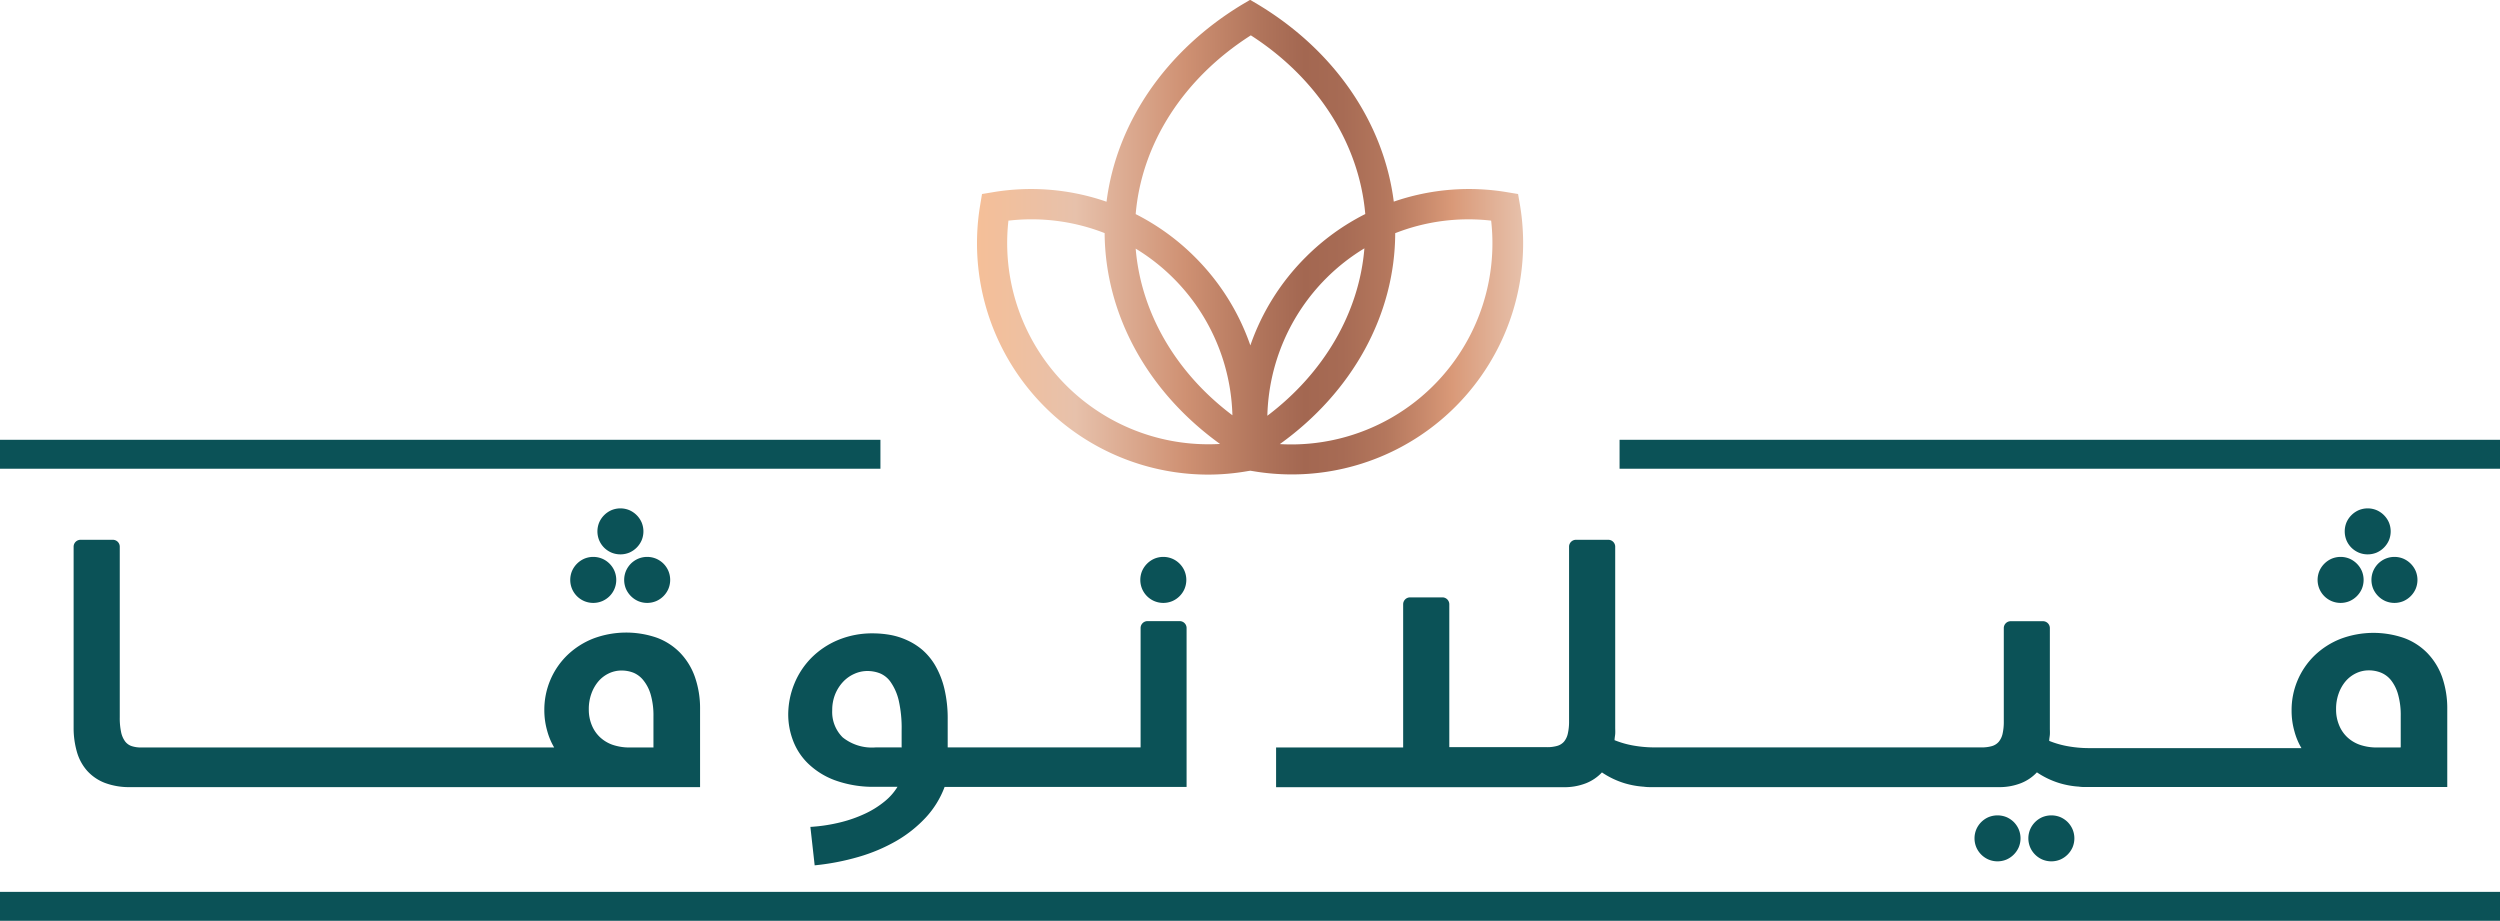
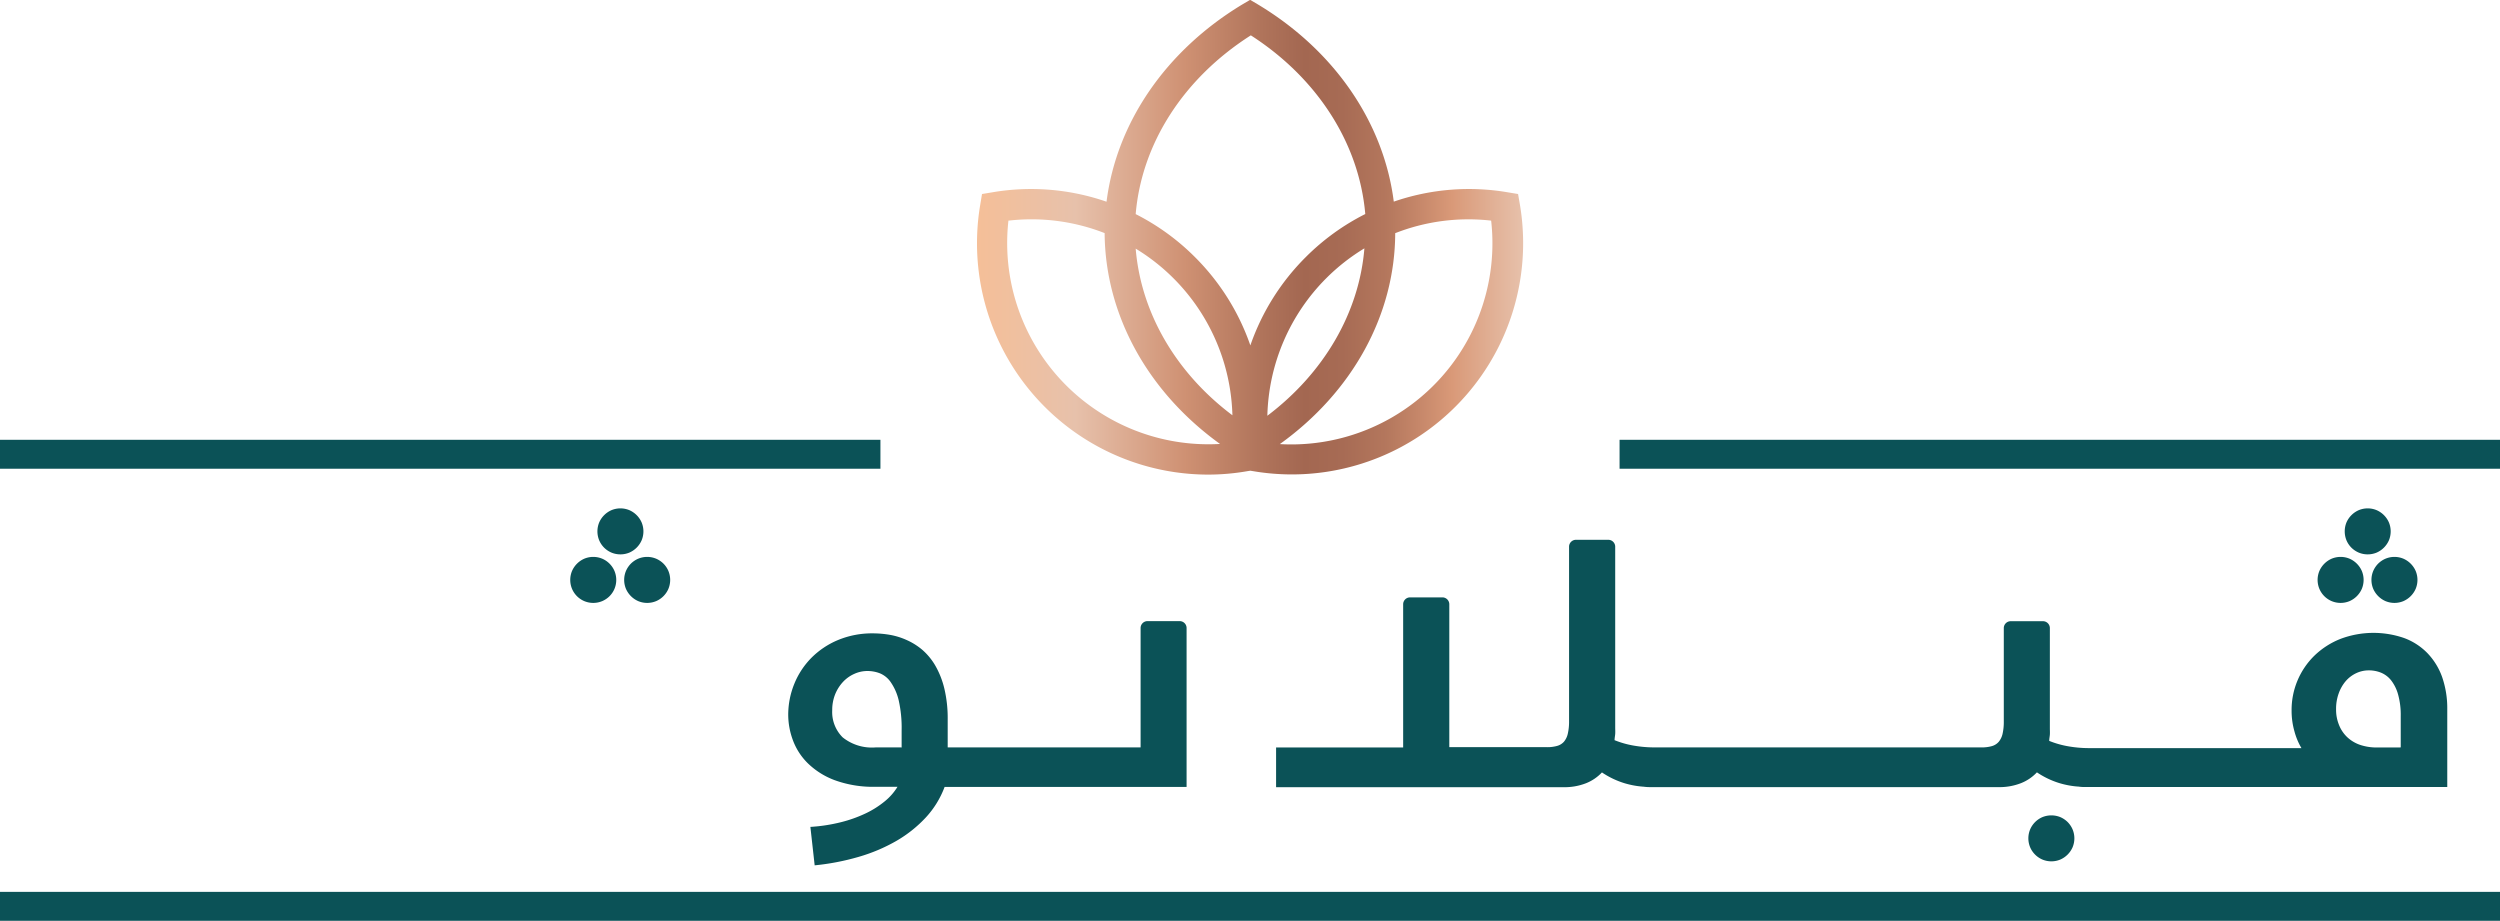
<svg xmlns="http://www.w3.org/2000/svg" viewBox="0 0 314.79 115.94">
  <defs>
    <linearGradient id="a" x1="386.89" y1="269.28" x2="455.6" y2="269.28" gradientUnits="userSpaceOnUse">
      <stop offset="0" stop-color="#f5bf98" />
      <stop offset="0.18" stop-color="#e7c1ab" />
      <stop offset="0.38" stop-color="#cf9173" />
      <stop offset="0.52" stop-color="#b0745b" />
      <stop offset="0.6" stop-color="#a36751" />
      <stop offset="0.67" stop-color="#a76b54" />
      <stop offset="0.75" stop-color="#b4775d" />
      <stop offset="0.82" stop-color="#c98a6c" />
      <stop offset="0.87" stop-color="#d99978" />
      <stop offset="1" stop-color="#e7c1ab" />
    </linearGradient>
  </defs>
  <title>VILLANOVA_MASTER_ARA_RGB</title>
  <path d="M416,299.16a29.13,29.13,0,0,1-28.72-34l0.22-1.33,1.33-.22a29,29,0,0,1,14.35,1.19c1.26-9.94,7.44-19,17.08-24.83l1-.59,1,0.59c9.64,5.8,15.83,14.88,17.09,24.82a29,29,0,0,1,14.32-1.18l1.33,0.22,0.23,1.33a29.12,29.12,0,0,1-33.57,33.57l-0.38-.06-0.38.06A28.93,28.93,0,0,1,416,299.16Zm-25.17-32a25.34,25.34,0,0,0,26.64,28.14c-9.1-6.55-14.46-16.26-14.53-26.55A25.29,25.29,0,0,0,390.85,267.18ZM425,295.32a25.33,25.33,0,0,0,26.61-28.14,25.27,25.27,0,0,0-12.08,1.58C439.5,279.06,434.13,288.77,425,295.32Zm5.85-20.89a25.38,25.38,0,0,0-7.42,17.32c7.15-5.4,11.56-13,12.22-21.08a25.33,25.33,0,0,0-4.8,3.76h0Zm-24-3.74c0.66,8.08,5.06,15.65,12.18,21A25.33,25.33,0,0,0,406.84,270.7Zm0-4.33a29.08,29.08,0,0,1,7.44,5.39h0a29.15,29.15,0,0,1,7,11.14,29.15,29.15,0,0,1,7-11.14h0a29.09,29.09,0,0,1,7.47-5.4c-0.76-8.86-6-17.09-14.41-22.5C412.85,249.27,407.6,257.5,406.85,266.36Z" transform="translate(-263.85 -239.4)" fill="url(#a)" />
  <path d="M578.64,355.34H263.85v-3.64H578.64v3.64Zm0-56.92H467.78v-3.64H578.64v3.64Zm-203.93,0H263.85v-3.64H374.71v3.64Z" transform="translate(-263.85 -239.4)" fill="#0b5257" />
  <g>
    <path d="M412.44,317.61h-4.13a0.87,0.87,0,0,0-.84.84v15.06H383.18V330a16.17,16.17,0,0,0-.42-3.89,10.89,10.89,0,0,0-1.13-2.88,7.87,7.87,0,0,0-1.64-2,8.15,8.15,0,0,0-2-1.25,8.78,8.78,0,0,0-2.13-.65,12.64,12.64,0,0,0-2.08-.18,11.16,11.16,0,0,0-4.41.84,10.33,10.33,0,0,0-3.36,2.25,10,10,0,0,0-2.15,3.28,10.33,10.33,0,0,0-.76,3.92,9.27,9.27,0,0,0,.58,3.14,7.93,7.93,0,0,0,1.88,2.92,9.68,9.68,0,0,0,3.4,2.14,14.13,14.13,0,0,0,5.16.83h2.74a7.17,7.17,0,0,1-1.57,1.8,11.64,11.64,0,0,1-2.4,1.53,16.67,16.67,0,0,1-3.16,1.13,21,21,0,0,1-3.84.59l0.54,4.84a30.33,30.33,0,0,0,5.51-1.06,21.47,21.47,0,0,0,4.75-2,16,16,0,0,0,3.71-2.94,11.67,11.67,0,0,0,2.39-3.87h30.47v-20A0.87,0.87,0,0,0,412.44,317.61Zm-35.1,15.9h-3.21a5.9,5.9,0,0,1-4.17-1.26,4.5,4.5,0,0,1-1.32-3.43,5.31,5.31,0,0,1,.37-2,5.13,5.13,0,0,1,1-1.57,4.36,4.36,0,0,1,1.41-1,4,4,0,0,1,1.66-.36,4.35,4.35,0,0,1,1.56.29,3.07,3.07,0,0,1,1.37,1.12,6.75,6.75,0,0,1,1,2.28,15.69,15.69,0,0,1,.37,3.79v2.17Z" transform="translate(-263.85 -239.4)" fill="#0b5257" />
    <path d="M343.29,310.37a3,3,0,0,0-.62.92,2.93,2.93,0,0,0,0,2.26,3,3,0,0,0,1.54,1.54,2.93,2.93,0,0,0,2.26,0,2.94,2.94,0,0,0,1.54-1.54,2.93,2.93,0,0,0,0-2.26,2.94,2.94,0,0,0-.62-0.92,3,3,0,0,0-.92-0.62,2.93,2.93,0,0,0-2.26,0A3,3,0,0,0,343.29,310.37Z" transform="translate(-263.85 -239.4)" fill="#0b5257" />
    <path d="M336.5,314.47a2.94,2.94,0,0,0,.92.62,2.93,2.93,0,0,0,2.26,0,3,3,0,0,0,.92-0.62,2.93,2.93,0,0,0,.62-0.92,2.93,2.93,0,0,0,0-2.26,2.94,2.94,0,0,0-1.54-1.54,2.93,2.93,0,0,0-2.26,0,3,3,0,0,0-1.54,1.54,2.93,2.93,0,0,0,0,2.26A2.94,2.94,0,0,0,336.5,314.47Z" transform="translate(-263.85 -239.4)" fill="#0b5257" />
    <path d="M339.92,308.36a3,3,0,0,0,.92.62,2.95,2.95,0,0,0,2.26,0,3,3,0,0,0,1.54-1.54,2.93,2.93,0,0,0,0-2.26,3,3,0,0,0-1.54-1.54,2.93,2.93,0,0,0-2.26,0,3,3,0,0,0-1.54,1.54,2.95,2.95,0,0,0,0,2.26A2.93,2.93,0,0,0,339.92,308.36Z" transform="translate(-263.85 -239.4)" fill="#0b5257" />
-     <path d="M349.49,321.6a7.91,7.91,0,0,0-2.93-1.9,11.81,11.81,0,0,0-8,.1,10,10,0,0,0-3.26,2.08,9.51,9.51,0,0,0-2.14,3.11,9.62,9.62,0,0,0-.77,3.85,9.36,9.36,0,0,0,.36,2.58,8.37,8.37,0,0,0,.88,2.1h-52a3.74,3.74,0,0,1-1.19-.17,1.71,1.71,0,0,1-.84-0.6,3,3,0,0,1-.5-1.16,8.5,8.5,0,0,1-.17-1.87V308.21a0.87,0.87,0,0,0-.84-0.84h-4.13a0.87,0.87,0,0,0-.84.84V331a10.9,10.9,0,0,0,.41,3.06,6.13,6.13,0,0,0,1.28,2.38,5.81,5.81,0,0,0,2.22,1.53,8.69,8.69,0,0,0,3.25.54H352V328.7a12,12,0,0,0-.65-4.06A8.39,8.39,0,0,0,349.49,321.6Zm-3.39,11.92h-2.94a6.54,6.54,0,0,1-2.18-.34,4.49,4.49,0,0,1-1.63-1,4.3,4.3,0,0,1-1-1.51,5.06,5.06,0,0,1-.36-1.94,5.7,5.7,0,0,1,.33-2,5,5,0,0,1,.88-1.54,4,4,0,0,1,1.31-1,3.71,3.71,0,0,1,1.62-.36,4.08,4.08,0,0,1,1.49.28,3.16,3.16,0,0,1,1.28,1,5.1,5.1,0,0,1,.89,1.77,9.54,9.54,0,0,1,.34,2.76v3.89Z" transform="translate(-263.85 -239.4)" fill="#0b5257" />
-     <path d="M408.28,314.47a2.94,2.94,0,0,0,.92.62,2.93,2.93,0,0,0,2.26,0,2.94,2.94,0,0,0,1.54-1.54,2.93,2.93,0,0,0,0-2.26,2.94,2.94,0,0,0-1.54-1.54,2.93,2.93,0,0,0-2.26,0,3,3,0,0,0-1.54,1.54,2.93,2.93,0,0,0,0,2.26A2.94,2.94,0,0,0,408.28,314.47Z" transform="translate(-263.85 -239.4)" fill="#0b5257" />
-     <path d="M517.42,342.91a3,3,0,0,0-.92-0.62,3,3,0,0,0-2.26,0,2.94,2.94,0,0,0-1.54,1.54,2.93,2.93,0,0,0,0,2.26,2.94,2.94,0,0,0,1.54,1.54,2.93,2.93,0,0,0,2.26,0,3,3,0,0,0,1.54-1.54,2.93,2.93,0,0,0,0-2.26A3,3,0,0,0,517.42,342.91Z" transform="translate(-263.85 -239.4)" fill="#0b5257" />
    <path d="M524.2,342.91a3,3,0,0,0-.92-0.62,3,3,0,0,0-2.26,0,2.94,2.94,0,0,0-1.54,1.54,2.93,2.93,0,0,0,0,2.26,2.94,2.94,0,0,0,1.54,1.54,2.93,2.93,0,0,0,2.26,0,3,3,0,0,0,1.54-1.54,2.93,2.93,0,0,0,0-2.26A3,3,0,0,0,524.2,342.91Z" transform="translate(-263.85 -239.4)" fill="#0b5257" />
    <path d="M559.93,308.36a3,3,0,0,0,.92.62,2.95,2.95,0,0,0,2.26,0,3,3,0,0,0,1.54-1.54,2.94,2.94,0,0,0,0-2.26,3,3,0,0,0-1.54-1.54,2.93,2.93,0,0,0-2.26,0,3,3,0,0,0-1.54,1.54,3,3,0,0,0,0,2.26A2.93,2.93,0,0,0,559.93,308.36Z" transform="translate(-263.85 -239.4)" fill="#0b5257" />
    <path d="M563.3,310.37a3,3,0,0,0-.62.92,2.93,2.93,0,0,0,0,2.26,3,3,0,0,0,1.54,1.54,2.93,2.93,0,0,0,2.26,0,3,3,0,0,0,1.54-1.54,2.93,2.93,0,0,0,0-2.26,3,3,0,0,0-1.54-1.54,2.93,2.93,0,0,0-2.26,0A3,3,0,0,0,563.3,310.37Z" transform="translate(-263.85 -239.4)" fill="#0b5257" />
    <path d="M556.52,314.47a2.94,2.94,0,0,0,.92.62,2.93,2.93,0,0,0,2.26,0,3,3,0,0,0,1.54-1.54,2.93,2.93,0,0,0,0-2.26,3,3,0,0,0-1.54-1.54,2.93,2.93,0,0,0-2.26,0,3,3,0,0,0-1.54,1.54,2.93,2.93,0,0,0,0,2.26A2.94,2.94,0,0,0,556.52,314.47Z" transform="translate(-263.85 -239.4)" fill="#0b5257" />
    <path d="M571.35,324.64a8.4,8.4,0,0,0-1.85-3,7.89,7.89,0,0,0-2.93-1.9,11.79,11.79,0,0,0-8,.1,10,10,0,0,0-3.26,2.08,9.56,9.56,0,0,0-2.91,7,9.33,9.33,0,0,0,.36,2.58,8.33,8.33,0,0,0,.88,2.1H526.93a15.21,15.21,0,0,1-2.66-.23,11.6,11.6,0,0,1-2.39-.68c0-.26.06-0.52,0.08-0.78s0-.53,0-0.8V318.46a0.87,0.87,0,0,0-.84-0.84H517a0.87,0.87,0,0,0-.84.84v11.78a6.72,6.72,0,0,1-.16,1.58,2.38,2.38,0,0,1-.49,1,1.8,1.8,0,0,1-.86.53,4.51,4.51,0,0,1-1.28.16H472.2a15.2,15.2,0,0,1-2.66-.23,11.61,11.61,0,0,1-2.39-.68c0-.26.06-0.52,0.08-0.78s0-.53,0-0.8V308.21a0.87,0.87,0,0,0-.84-0.84h-4.13a0.87,0.87,0,0,0-.84.84v22a6.72,6.72,0,0,1-.16,1.58,2.4,2.4,0,0,1-.48,1,1.78,1.78,0,0,1-.86.53,4.48,4.48,0,0,1-1.27.16H446.34V315.46a0.87,0.87,0,0,0-.84-0.84h-4.13a0.87,0.87,0,0,0-.84.84v18.06h-16v5h36.15a7.45,7.45,0,0,0,2.88-.5,5.59,5.59,0,0,0,2-1.36,10.65,10.65,0,0,0,2.81,1.35,10.94,10.94,0,0,0,2.33.44l0.06,0a5.5,5.5,0,0,0,.88.06h43.81a7.42,7.42,0,0,0,2.88-.5,5.55,5.55,0,0,0,2-1.36,10.61,10.61,0,0,0,2.81,1.35,10.94,10.94,0,0,0,2.33.44l0.06,0a5.51,5.51,0,0,0,.88.06H572V328.7A12,12,0,0,0,571.35,324.64Zm-5.24,8.88h-2.94a6.51,6.51,0,0,1-2.18-.34,4.48,4.48,0,0,1-1.63-1,4.3,4.3,0,0,1-1-1.52,5.07,5.07,0,0,1-.36-1.95,5.7,5.7,0,0,1,.33-2,4.94,4.94,0,0,1,.88-1.54,4,4,0,0,1,1.31-1,3.7,3.7,0,0,1,1.62-.36,4.06,4.06,0,0,1,1.49.28,3.16,3.16,0,0,1,1.28.95,5.1,5.1,0,0,1,.89,1.78,9.55,9.55,0,0,1,.34,2.76v3.89Z" transform="translate(-263.85 -239.4)" fill="#0b5257" />
  </g>
</svg>